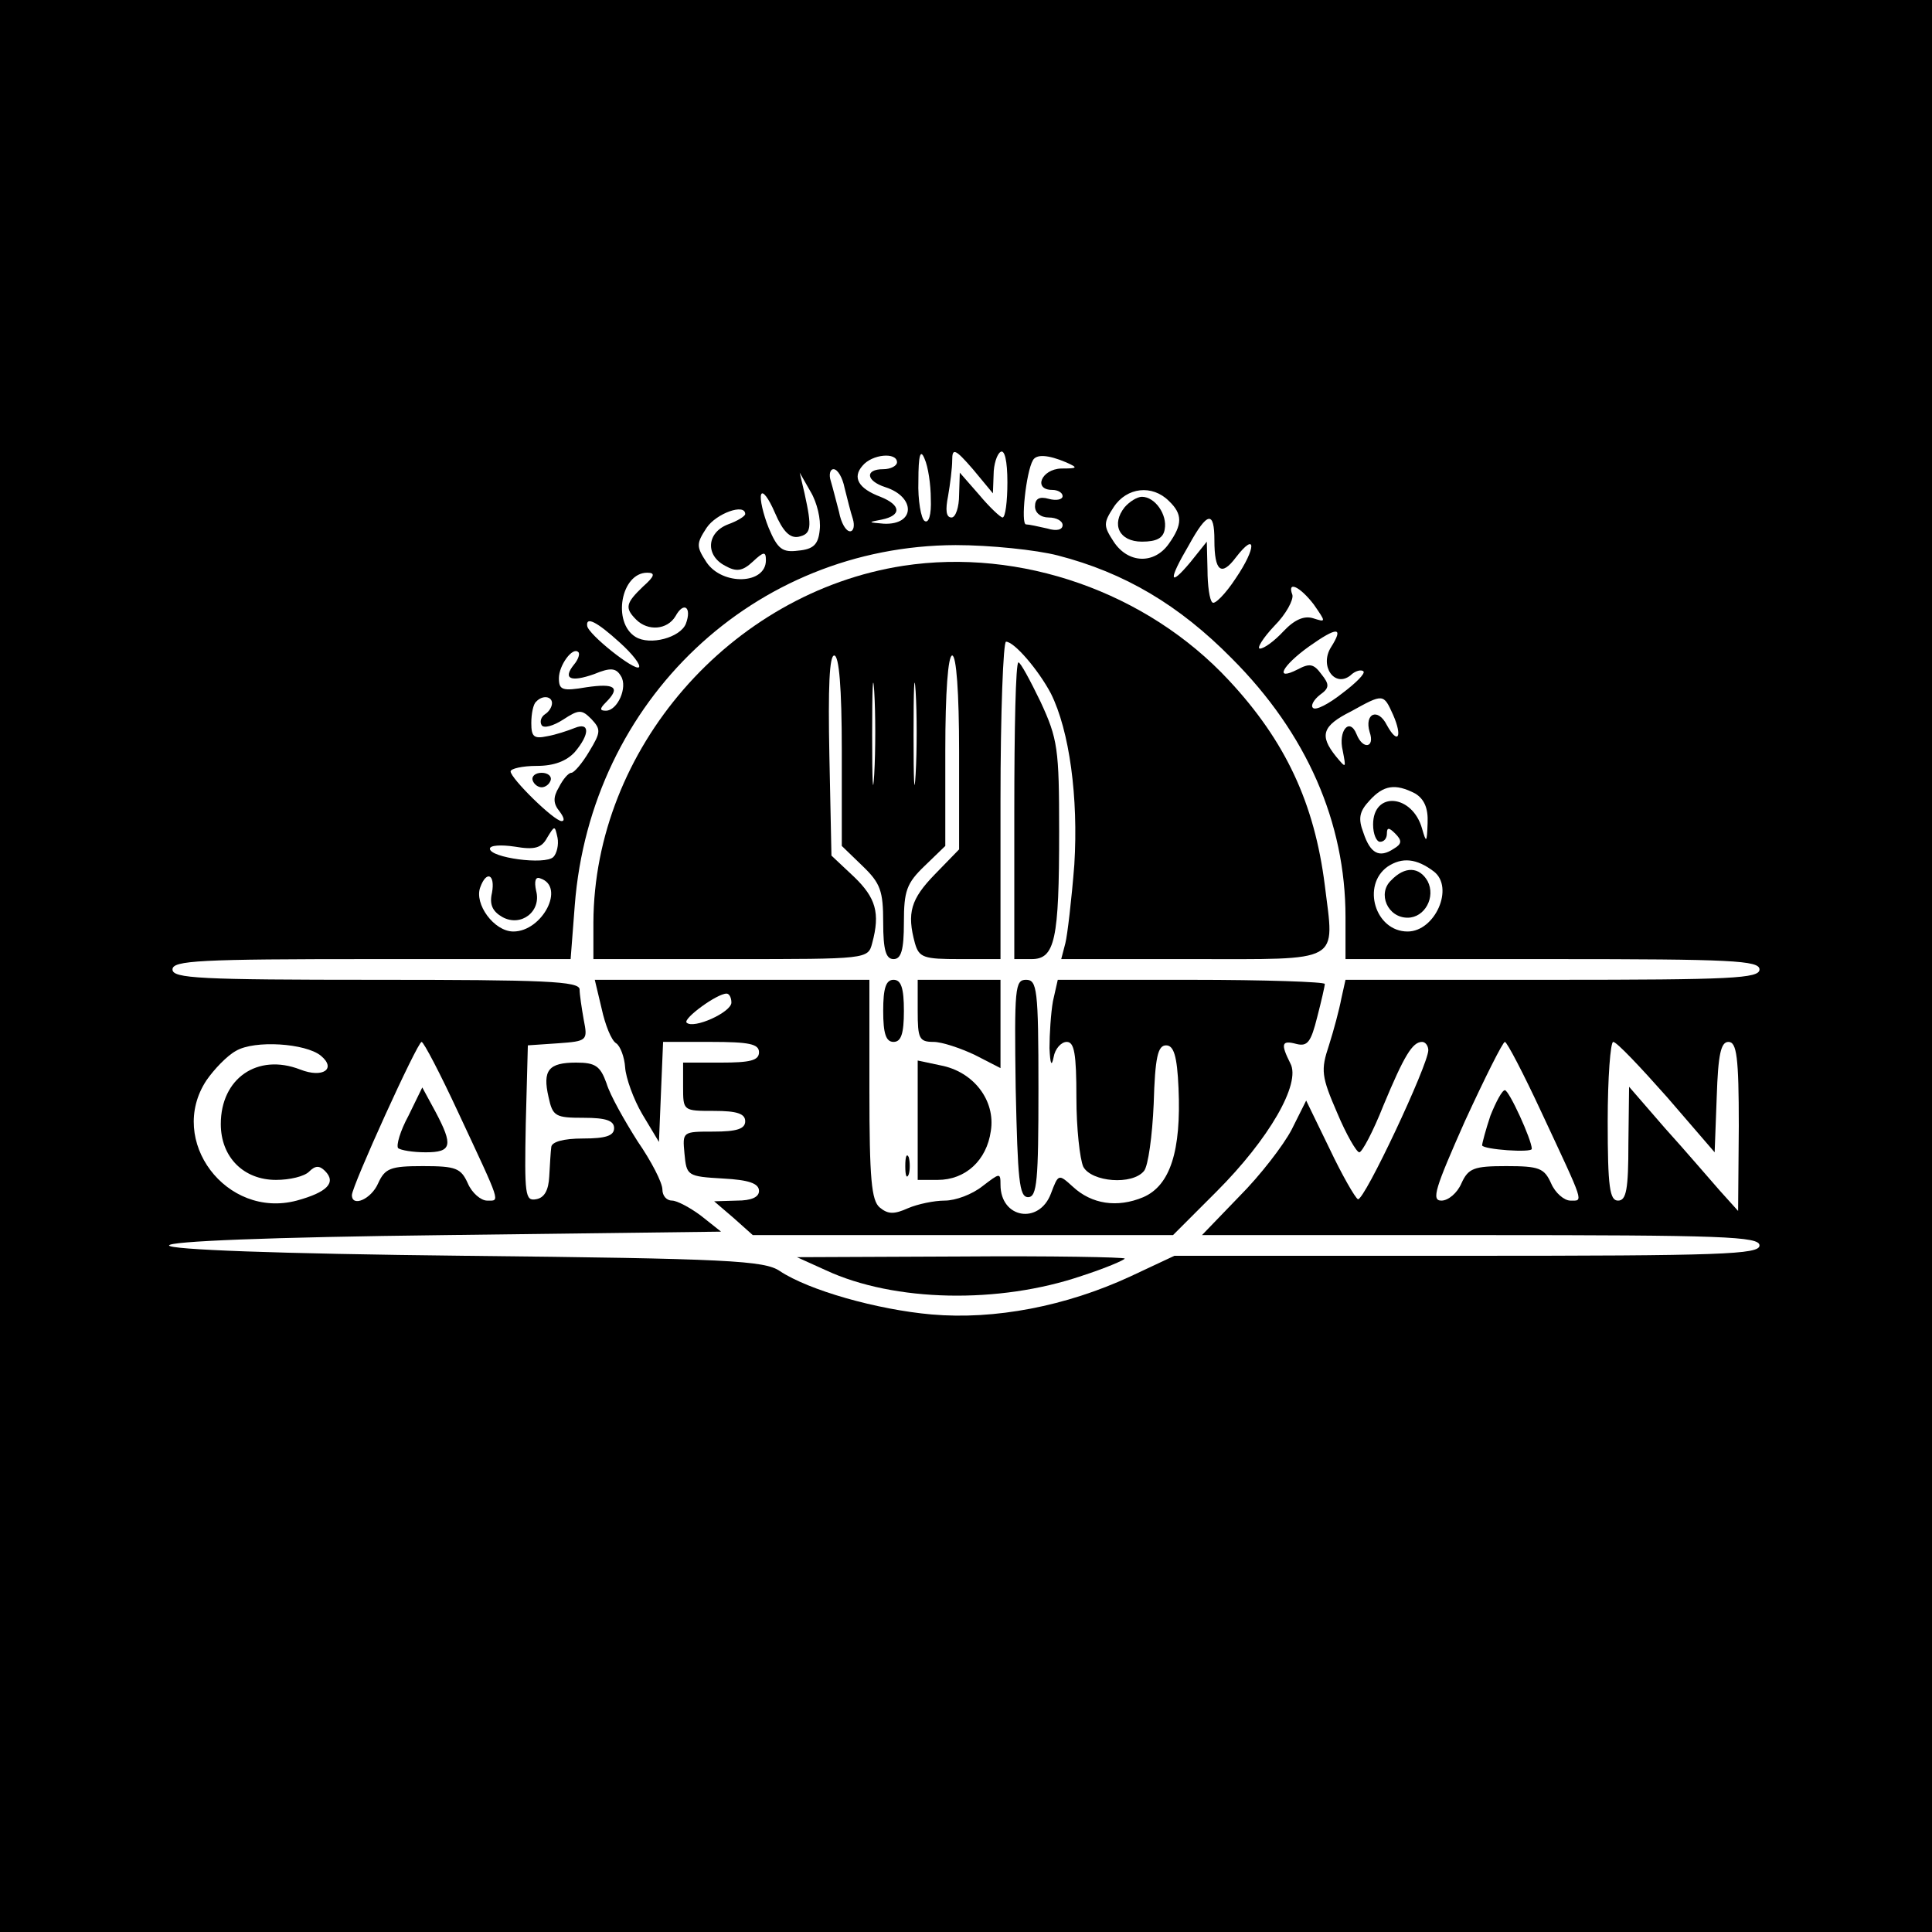
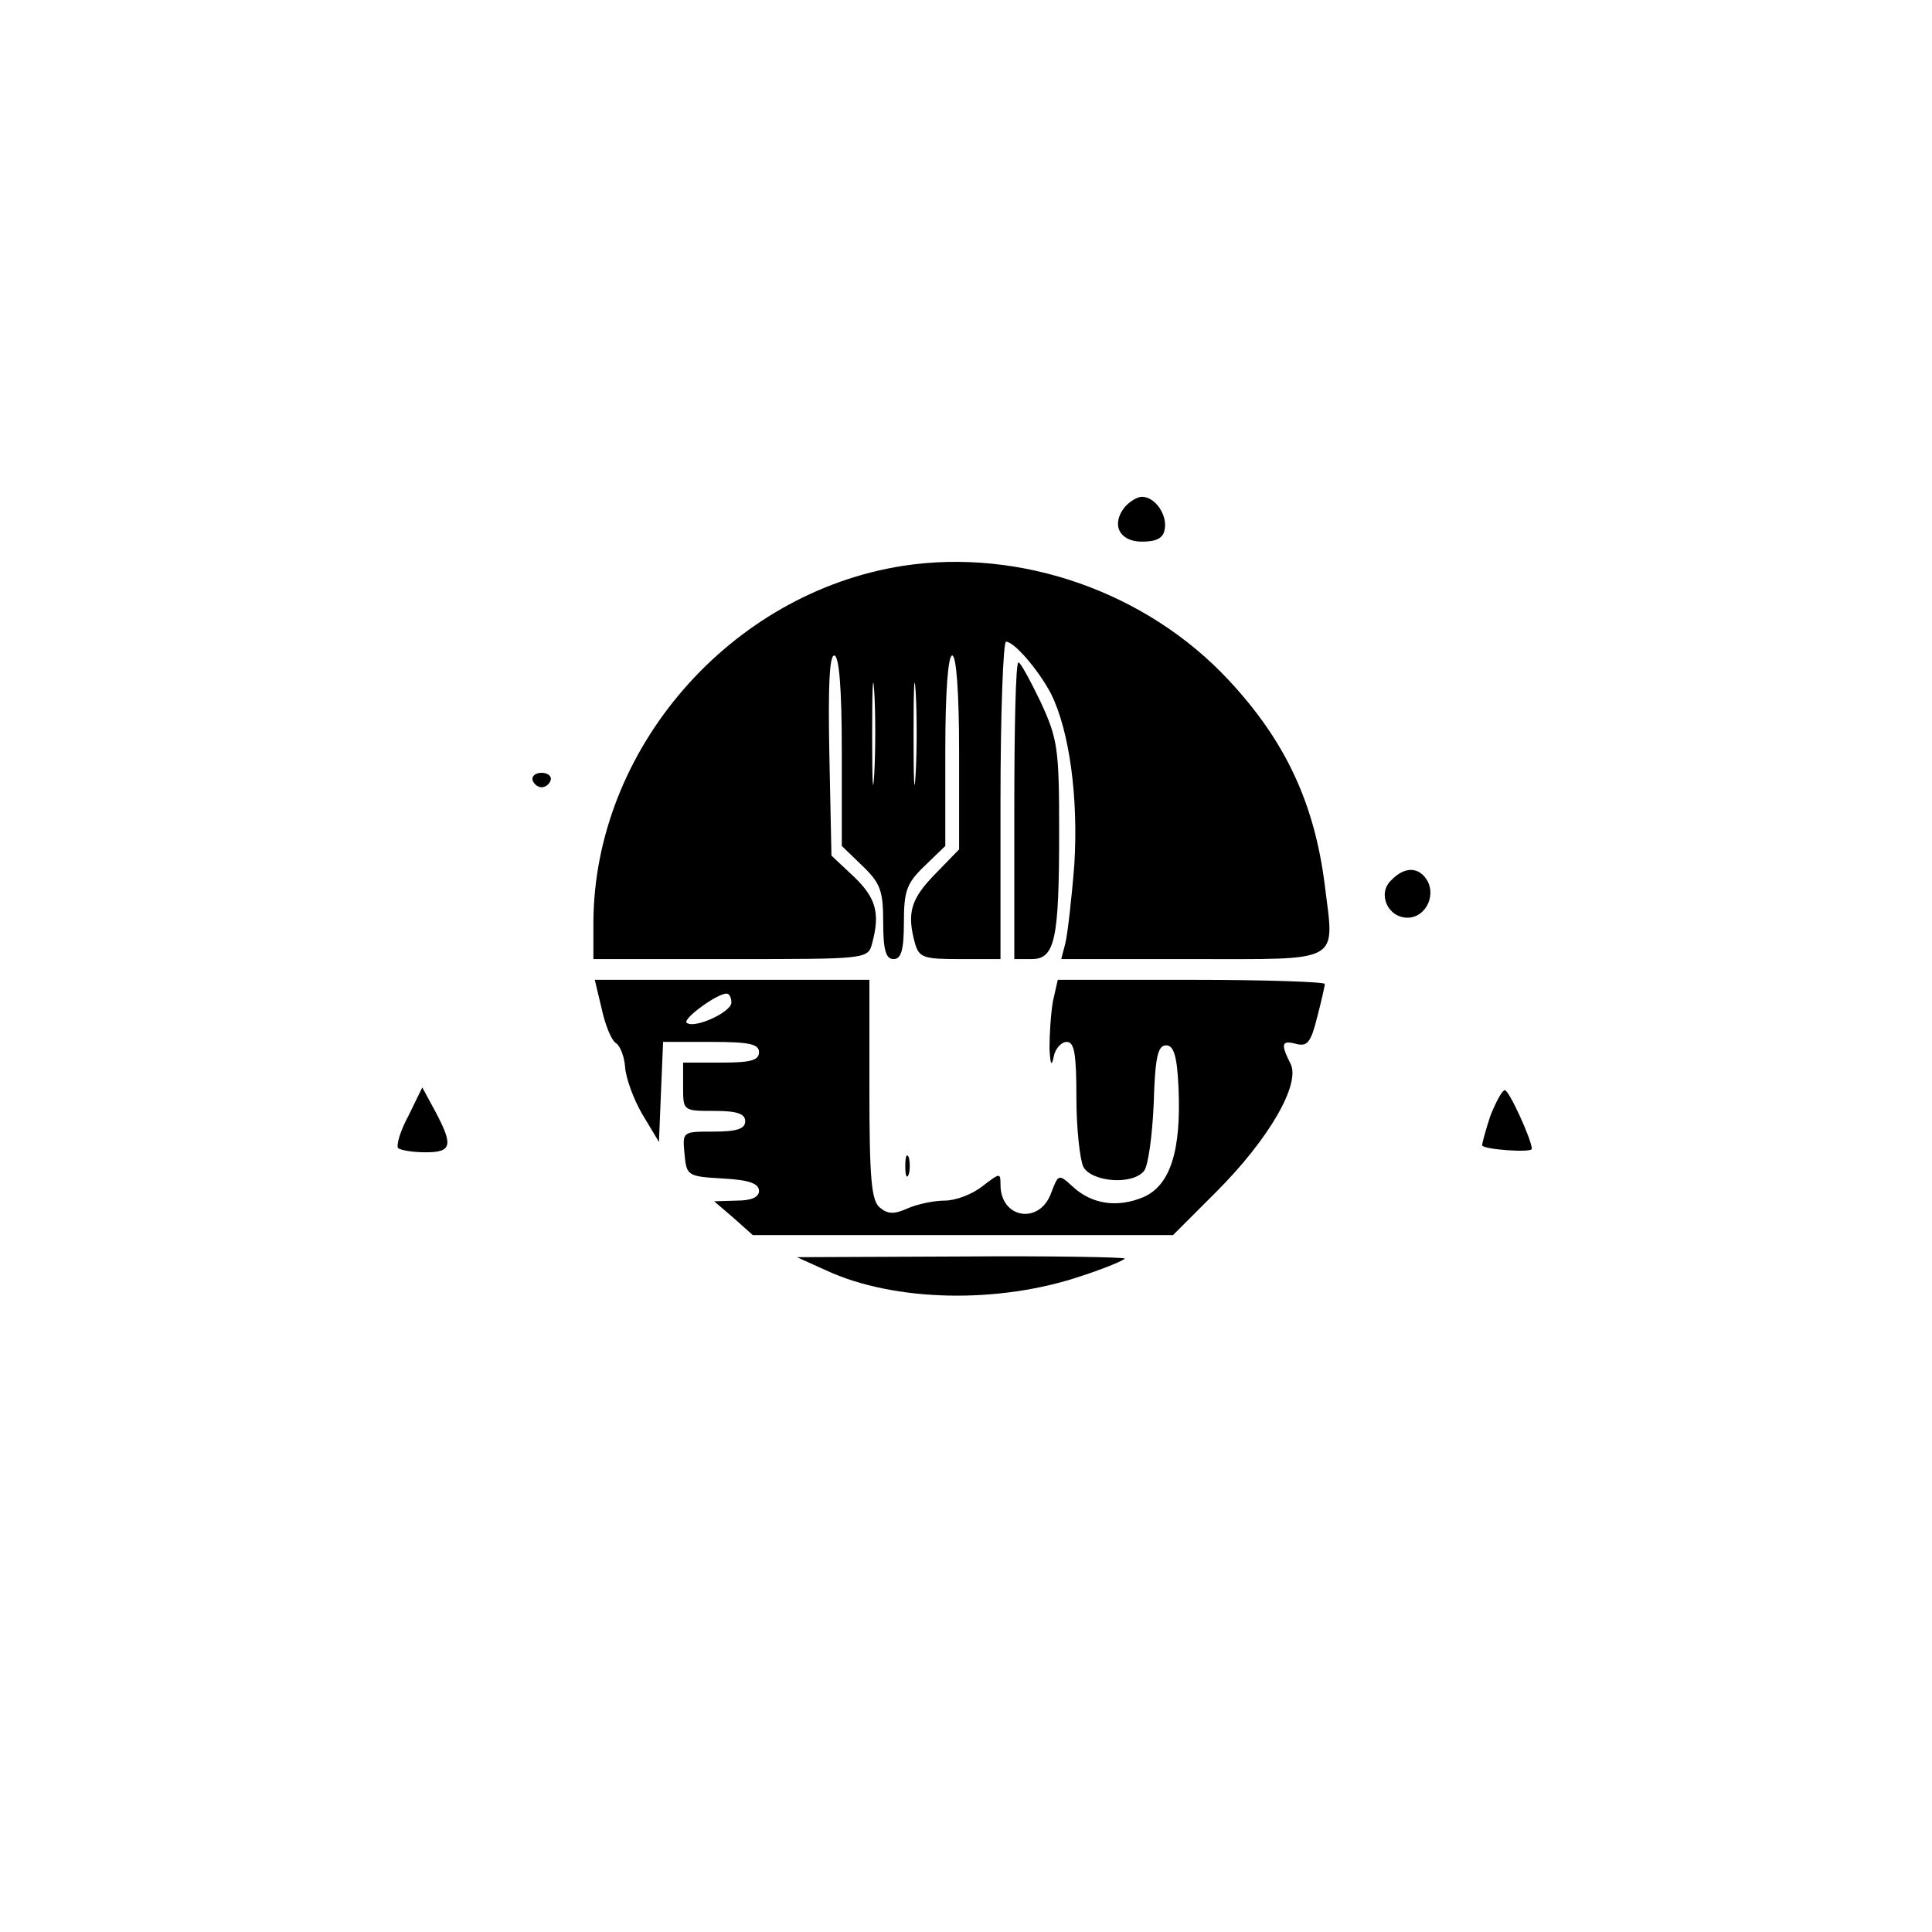
<svg xmlns="http://www.w3.org/2000/svg" version="1.0" width="280pt" height="280pt" viewBox="0 0 280 280" preserveAspectRatio="xMidYMid meet">
  <g transform="translate(0,280) scale(0.1,-0.1)" fill="#000000" stroke="none">
-     <path d="M0 1400 l0 -1400 1400 0 1400 0 0 1400 0 1400 -1400 0 -1400 0 0 -1400z m1349 677 c1 -23 -3 -36 -9 -32 -5 3 -10 30 -9 58 0 38 3 47 9 32 5 -11 9 -37 9 -58z m91 35 c0 15 5 30 10 33 6 4 10 -13 10 -44 0 -28 -3 -51 -7 -51 -3 0 -19 15 -34 33 l-28 32 -1 -32 c0 -18 -5 -33 -11 -33 -8 0 -9 11 -5 31 3 17 6 41 6 52 0 18 4 17 30 -13 l29 -35 1 27z m-140 18 c0 -5 -9 -10 -20 -10 -27 0 -25 -17 3 -26 44 -14 44 -55 -2 -53 -23 2 -24 2 -3 6 29 6 28 21 -2 33 -32 12 -41 28 -26 45 14 17 50 20 50 5z m245 0 c18 -8 17 -9 -7 -9 -29 -1 -41 -31 -13 -31 8 0 15 -4 15 -9 0 -5 -9 -7 -20 -4 -14 4 -20 0 -20 -11 0 -9 8 -16 20 -16 11 0 20 -5 20 -11 0 -7 -9 -9 -22 -5 -13 3 -27 6 -31 6 -8 0 0 76 10 93 5 9 22 8 48 -3z m-321 -37 c4 -16 9 -36 12 -45 3 -10 1 -18 -4 -18 -6 0 -13 12 -16 28 -4 15 -9 35 -12 45 -3 9 -1 17 4 17 6 0 13 -12 16 -27z m-36 -61 c-2 -21 -9 -28 -31 -30 -23 -3 -30 2 -43 33 -8 20 -13 42 -11 48 2 7 11 -5 20 -26 12 -28 22 -37 34 -35 19 4 20 13 9 63 l-7 30 16 -28 c9 -15 15 -40 13 -55z m506 42 c20 -19 20 -34 0 -62 -21 -30 -59 -29 -80 3 -15 23 -15 27 0 50 19 29 56 33 80 9z m-614 -19 c0 -3 -11 -10 -25 -15 -31 -12 -33 -45 -4 -60 16 -9 25 -8 40 6 16 15 19 15 19 2 0 -35 -63 -37 -86 -3 -15 23 -15 27 0 50 14 21 56 36 56 20z m680 -38 c0 -45 10 -53 31 -25 30 39 30 14 0 -30 -15 -23 -31 -39 -34 -35 -4 3 -7 25 -7 47 l-1 41 -24 -30 c-31 -37 -32 -26 -2 25 27 49 37 50 37 7z m-227 -22 c97 -25 176 -72 252 -149 109 -109 165 -238 165 -375 l0 -61 300 0 c260 0 300 -2 300 -15 0 -13 -40 -15 -300 -15 l-300 0 -6 -27 c-3 -16 -11 -46 -18 -68 -12 -36 -11 -45 12 -98 13 -31 28 -57 32 -57 4 0 20 30 35 68 30 72 42 92 56 92 5 0 9 -6 9 -12 0 -21 -93 -219 -102 -216 -4 2 -23 35 -41 73 l-34 70 -21 -42 c-12 -23 -46 -67 -76 -97 l-54 -56 404 0 c352 0 404 -2 404 -15 0 -13 -54 -15 -424 -15 l-424 0 -64 -30 c-93 -43 -196 -63 -288 -55 -79 7 -178 35 -220 63 -22 15 -75 18 -455 22 -277 3 -430 9 -430 15 0 6 143 12 400 15 l400 5 -29 23 c-16 12 -35 22 -42 22 -8 0 -14 7 -14 16 0 10 -16 41 -36 70 -19 30 -40 67 -45 84 -9 25 -16 30 -44 30 -40 0 -49 -11 -40 -50 6 -28 10 -30 51 -30 32 0 44 -4 44 -15 0 -11 -12 -15 -45 -15 -29 0 -45 -5 -46 -12 -1 -7 -2 -26 -3 -43 -1 -20 -7 -31 -19 -33 -16 -3 -17 6 -15 110 l3 113 44 3 c42 3 43 4 37 34 -3 17 -6 37 -6 44 0 12 -51 14 -295 14 -256 0 -295 2 -295 15 0 13 39 15 289 15 l288 0 6 78 c23 297 260 521 552 522 50 0 117 -7 148 -15z m-601 -45 c-25 -24 -27 -31 -10 -48 17 -17 45 -15 57 5 12 22 24 13 15 -11 -8 -20 -52 -32 -73 -19 -34 21 -21 93 17 93 12 0 11 -5 -6 -20z m972 -26 c18 -26 18 -26 -1 -20 -13 4 -27 -2 -43 -19 -13 -14 -28 -25 -34 -25 -5 0 4 15 21 33 17 17 28 38 26 45 -8 21 11 12 31 -14z m-1006 -55 c19 -17 31 -33 28 -36 -6 -6 -74 48 -75 60 -2 14 14 6 47 -24z m1031 -7 c-17 -27 5 -59 28 -41 7 7 16 9 19 6 3 -3 -11 -17 -31 -32 -19 -15 -38 -25 -42 -21 -4 3 1 12 10 19 14 10 14 15 2 30 -11 15 -17 16 -34 7 -35 -18 -23 5 16 33 41 29 51 29 32 -1z m-1097 -25 c-17 -21 -5 -26 29 -14 24 10 32 9 39 -3 10 -16 -5 -50 -22 -50 -9 0 -9 3 0 12 22 22 13 28 -28 22 -35 -6 -40 -4 -40 13 0 19 20 46 28 38 3 -2 0 -11 -6 -18z m-32 -56 c0 -6 -5 -13 -10 -16 -6 -4 -8 -11 -5 -16 3 -5 17 -1 31 8 23 15 27 15 41 1 14 -15 14 -19 -3 -47 -10 -17 -22 -31 -26 -31 -4 0 -12 -9 -18 -21 -9 -15 -8 -24 1 -35 6 -8 8 -14 3 -14 -11 0 -74 62 -74 72 0 4 17 8 38 8 25 0 43 7 55 20 22 26 22 44 0 35 -10 -4 -28 -10 -40 -12 -19 -4 -23 -1 -23 19 0 14 3 28 7 31 9 10 23 8 23 -2z m1219 -17 c14 -32 7 -44 -9 -15 -13 26 -33 17 -25 -10 8 -23 -10 -26 -19 -3 -10 25 -27 5 -20 -24 5 -26 5 -26 -10 -8 -24 30 -20 44 22 65 47 26 47 26 61 -5z m32 -114 c13 -8 19 -21 18 -43 -1 -29 -2 -29 -8 -8 -14 50 -71 55 -71 6 0 -14 5 -25 10 -25 6 0 10 5 10 12 0 9 3 9 12 0 10 -10 10 -15 -2 -22 -21 -14 -34 -7 -44 23 -8 21 -6 31 9 47 20 22 37 25 66 10z m-1249 -92 c-12 -12 -92 -1 -92 12 0 5 16 6 36 3 29 -5 39 -2 47 13 11 18 11 18 15 0 2 -10 -1 -23 -6 -28z m1276 -21 c30 -23 2 -87 -38 -87 -47 0 -67 67 -29 94 21 14 42 12 67 -7z m-1365 -31 c-4 -17 1 -27 15 -35 27 -15 57 8 49 38 -3 14 -1 21 6 18 37 -12 3 -77 -39 -77 -28 0 -57 40 -48 64 9 25 22 19 17 -8z m-248 -236 c23 -19 3 -33 -30 -20 -62 24 -115 -13 -115 -79 0 -48 33 -81 80 -81 20 0 41 5 48 12 9 9 15 9 23 1 17 -17 3 -31 -41 -43 -102 -27 -188 87 -131 174 11 16 30 36 43 43 27 16 101 11 123 -7z m199 -82 c63 -135 61 -128 42 -128 -9 0 -22 11 -28 25 -10 22 -17 25 -65 25 -47 0 -55 -3 -65 -25 -10 -23 -38 -35 -38 -17 0 13 95 222 101 222 3 0 27 -46 53 -102z m1570 0 c63 -135 61 -128 42 -128 -9 0 -22 11 -28 25 -10 22 -17 25 -65 25 -47 0 -55 -3 -65 -25 -6 -14 -19 -25 -29 -25 -15 0 -9 18 34 115 29 63 55 115 58 115 3 0 27 -46 53 -102z m182 22 l69 -80 3 80 c2 62 6 80 17 80 12 0 15 -22 15 -122 l-1 -123 -27 30 c-15 17 -50 58 -79 90 l-52 60 -1 -82 c0 -67 -3 -83 -15 -83 -12 0 -15 19 -15 115 0 63 4 115 8 115 5 0 39 -36 78 -80z" />
    <path d="M1630 2065 c-20 -25 -8 -50 25 -50 21 0 31 5 33 18 4 21 -14 47 -33 47 -7 0 -18 -7 -25 -15z" />
    <path d="M1309 1980 c-251 -39 -448 -266 -449 -517 l0 -53 199 0 c198 0 199 0 205 23 12 44 5 66 -26 96 l-33 31 -3 145 c-2 99 0 145 7 145 7 0 11 -46 11 -138 l0 -138 30 -29 c26 -25 30 -36 30 -82 0 -40 4 -53 15 -53 11 0 15 13 15 53 0 46 4 57 30 82 l30 29 0 138 c0 85 4 138 10 138 6 0 10 -53 10 -140 l0 -141 -35 -36 c-35 -36 -41 -56 -29 -100 6 -21 13 -23 65 -23 l59 0 0 230 c0 127 4 230 8 230 12 0 47 -41 65 -75 27 -54 40 -151 34 -248 -4 -51 -10 -102 -13 -114 l-6 -23 190 0 c219 0 206 -7 192 107 -15 119 -57 209 -139 297 -119 128 -302 192 -472 166z m-42 -302 c-2 -35 -3 -9 -3 57 0 66 1 94 3 63 2 -32 2 -86 0 -120z m60 0 c-2 -35 -3 -9 -3 57 0 66 1 94 3 63 2 -32 2 -86 0 -120z" />
    <path d="M1470 1625 l0 -215 25 0 c34 0 40 28 40 185 0 120 -2 134 -27 188 -15 31 -29 57 -32 57 -4 0 -6 -97 -6 -215z" />
    <path d="M872 1338 c5 -23 14 -46 21 -50 6 -4 12 -20 13 -35 1 -15 12 -46 25 -68 l24 -40 3 73 3 72 69 0 c56 0 70 -3 70 -15 0 -12 -13 -15 -55 -15 l-55 0 0 -35 c0 -35 0 -35 45 -35 33 0 45 -4 45 -15 0 -11 -12 -15 -46 -15 -45 0 -45 0 -42 -32 3 -32 4 -33 56 -36 37 -2 52 -7 52 -18 0 -9 -11 -14 -32 -14 l-33 -1 28 -24 28 -25 305 0 304 0 63 63 c76 76 123 157 107 186 -14 28 -13 34 9 28 16 -4 21 3 30 39 6 23 11 45 11 48 0 3 -87 6 -194 6 l-193 0 -7 -31 c-3 -17 -5 -48 -5 -68 1 -23 3 -28 6 -13 2 12 11 22 19 22 11 0 14 -17 14 -81 0 -44 5 -89 10 -100 12 -22 71 -27 88 -6 6 7 12 51 14 97 2 68 6 85 18 85 11 0 16 -15 18 -62 4 -91 -12 -141 -51 -158 -38 -16 -75 -10 -102 15 -21 19 -21 19 -32 -10 -17 -45 -73 -36 -73 13 0 18 -1 17 -26 -2 -15 -12 -39 -21 -55 -21 -15 0 -39 -5 -53 -11 -20 -9 -29 -9 -41 1 -12 10 -15 41 -15 171 l0 159 -199 0 -199 0 10 -42z m188 9 c0 -14 -55 -39 -65 -29 -5 6 44 42 58 42 4 0 7 -6 7 -13z" />
-     <path d="M1280 1335 c0 -33 4 -45 15 -45 11 0 15 12 15 45 0 33 -4 45 -15 45 -11 0 -15 -12 -15 -45z" />
-     <path d="M1330 1335 c0 -40 2 -45 23 -45 12 0 39 -9 60 -19 l37 -19 0 64 0 64 -60 0 -60 0 0 -45z" />
-     <path d="M1472 1223 c3 -133 5 -158 18 -158 13 0 15 24 15 157 0 145 -2 158 -18 158 -16 0 -17 -12 -15 -157z" />
-     <path d="M1330 1176 l0 -86 29 0 c40 0 71 28 77 71 7 44 -25 86 -73 95 l-33 7 0 -87z" />
    <path d="M1312 1110 c0 -14 2 -19 5 -12 2 6 2 18 0 25 -3 6 -5 1 -5 -13z" />
    <path d="M1197 959 c99 -46 251 -49 371 -8 34 11 62 23 62 25 0 2 -107 4 -237 3 l-238 -1 42 -19z" />
    <path d="M772 1669 c2 -6 8 -10 13 -10 5 0 11 4 13 10 2 6 -4 11 -13 11 -9 0 -15 -5 -13 -11z" />
    <path d="M2016 1524 c-20 -19 -5 -54 24 -54 25 0 41 30 29 53 -12 21 -33 22 -53 1z" />
    <path d="M592 1183 c-12 -22 -18 -43 -15 -47 4 -3 21 -6 40 -6 38 0 40 10 14 59 l-19 35 -20 -41z" />
    <path d="M2160 1183 c-7 -21 -12 -40 -12 -43 2 -6 72 -11 72 -5 0 13 -33 85 -39 85 -4 0 -13 -17 -21 -37z" />
  </g>
</svg>